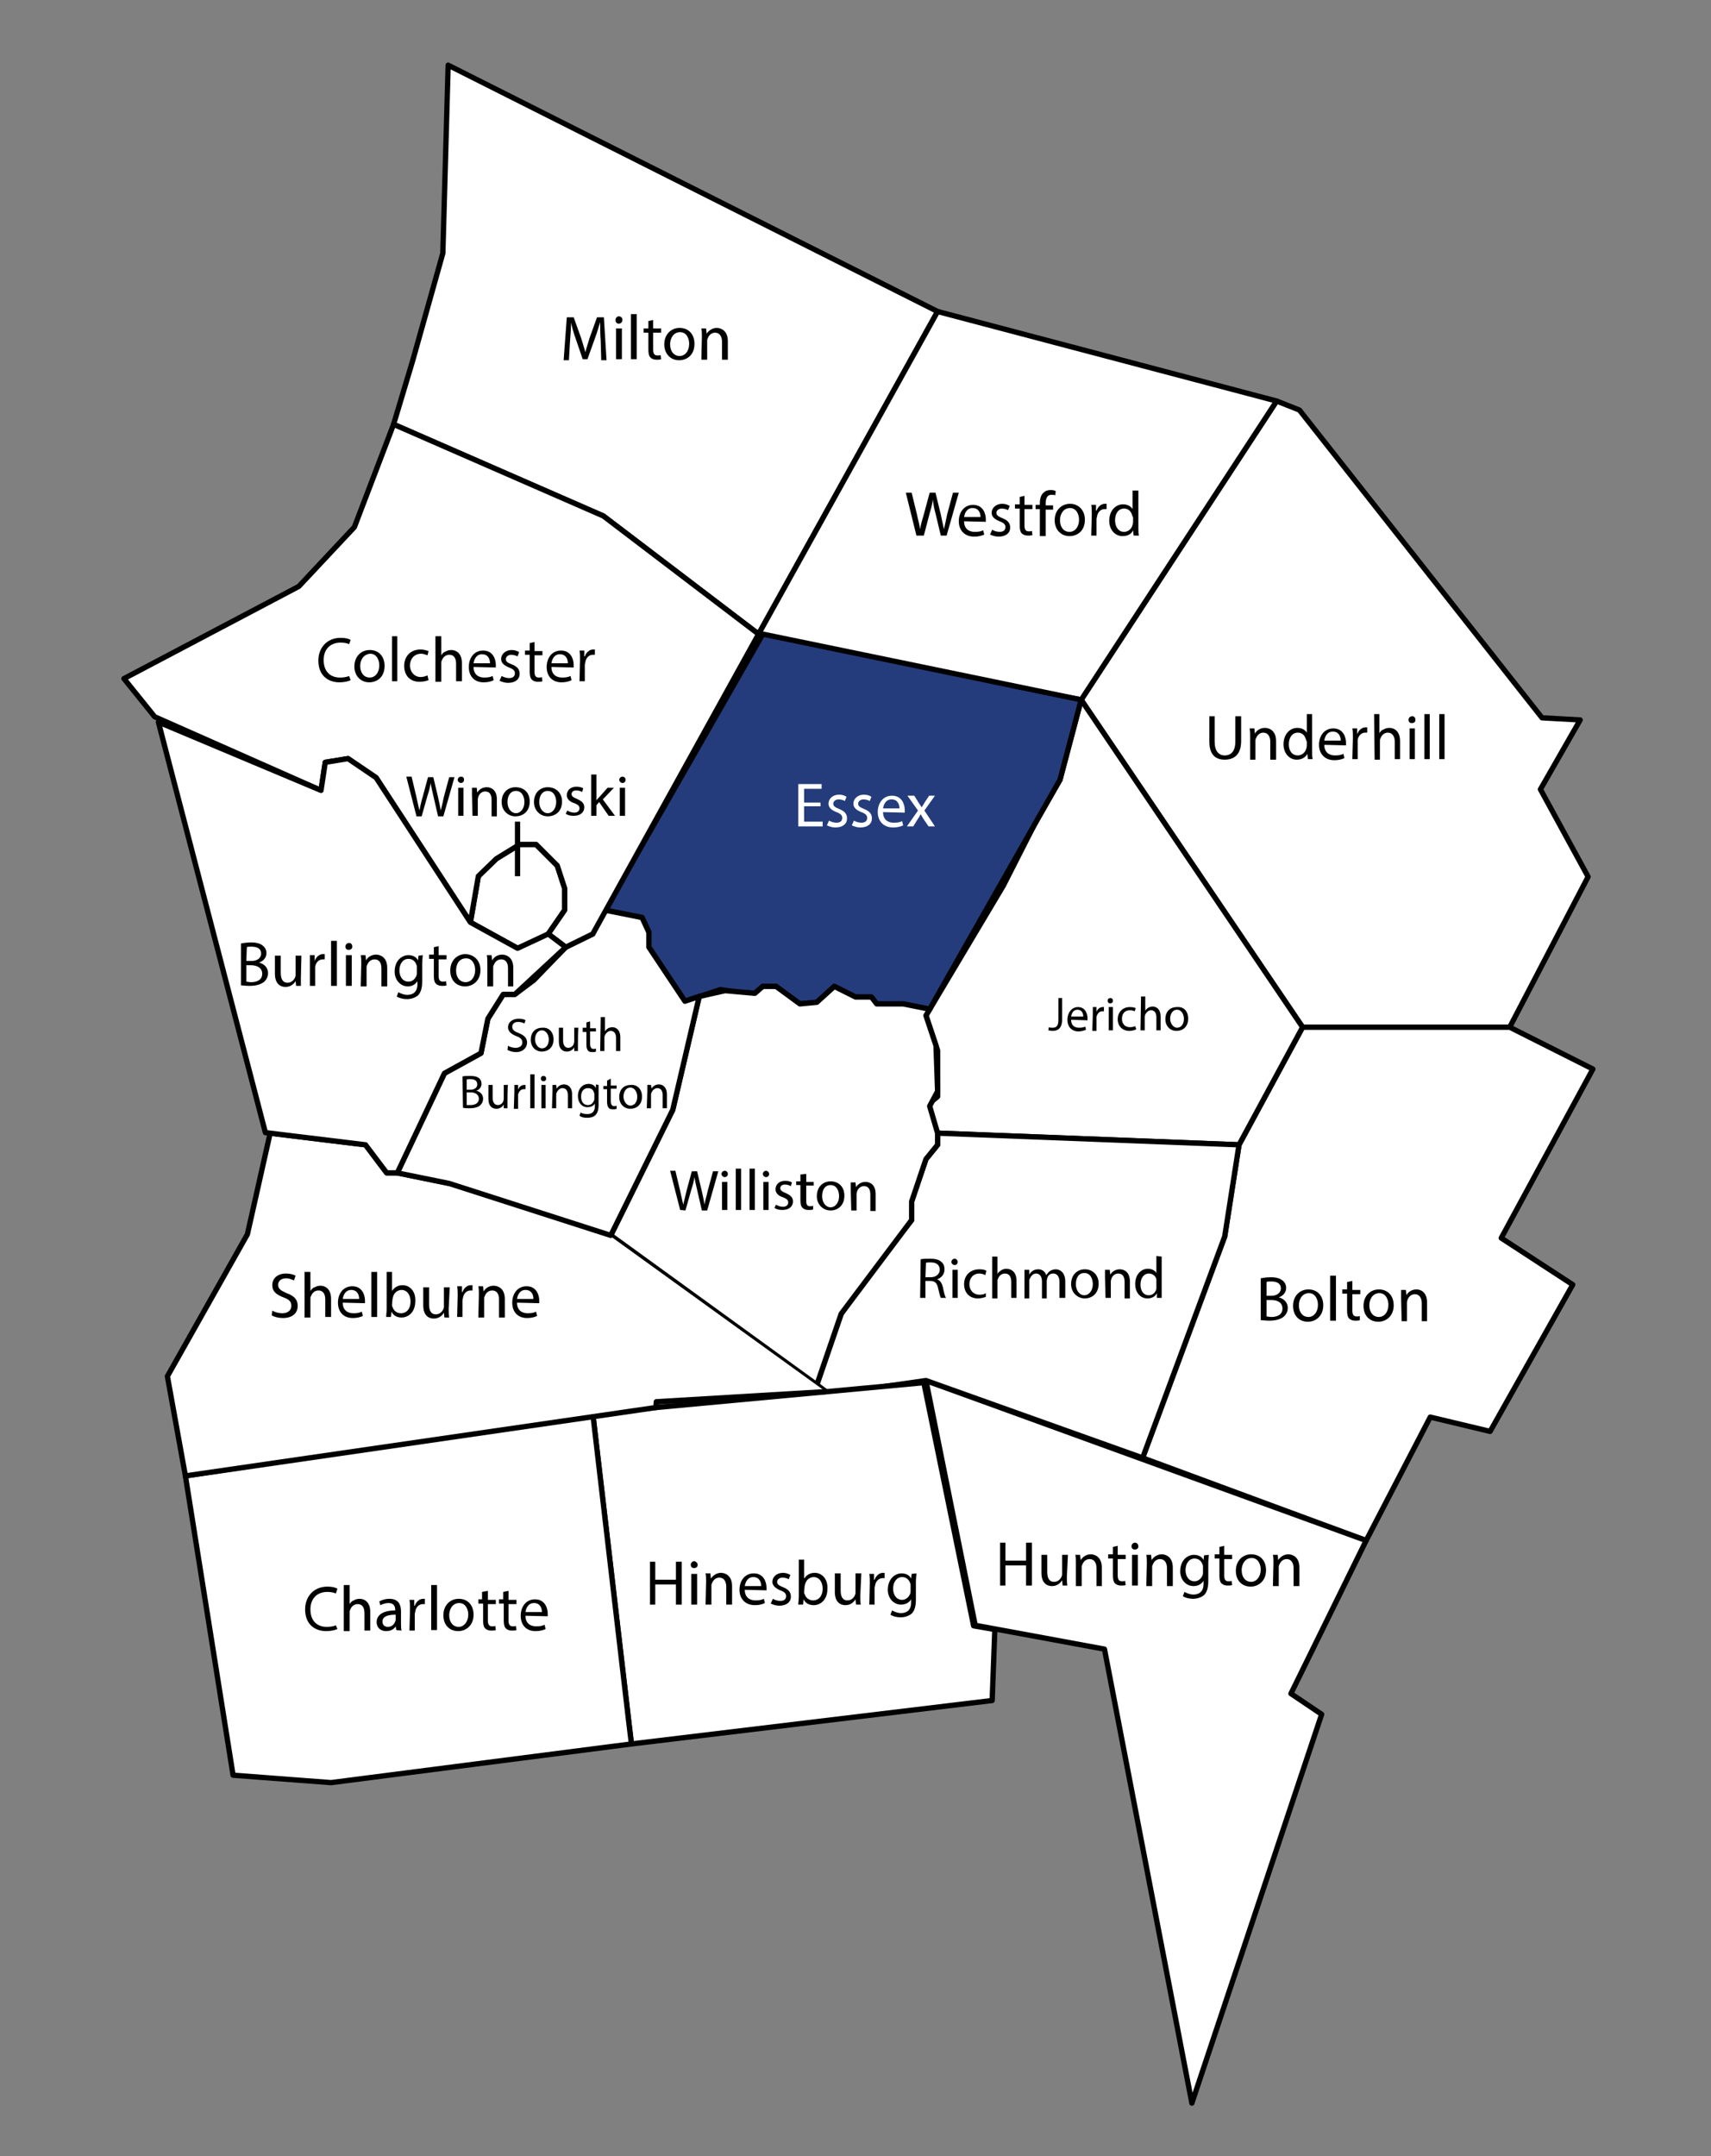
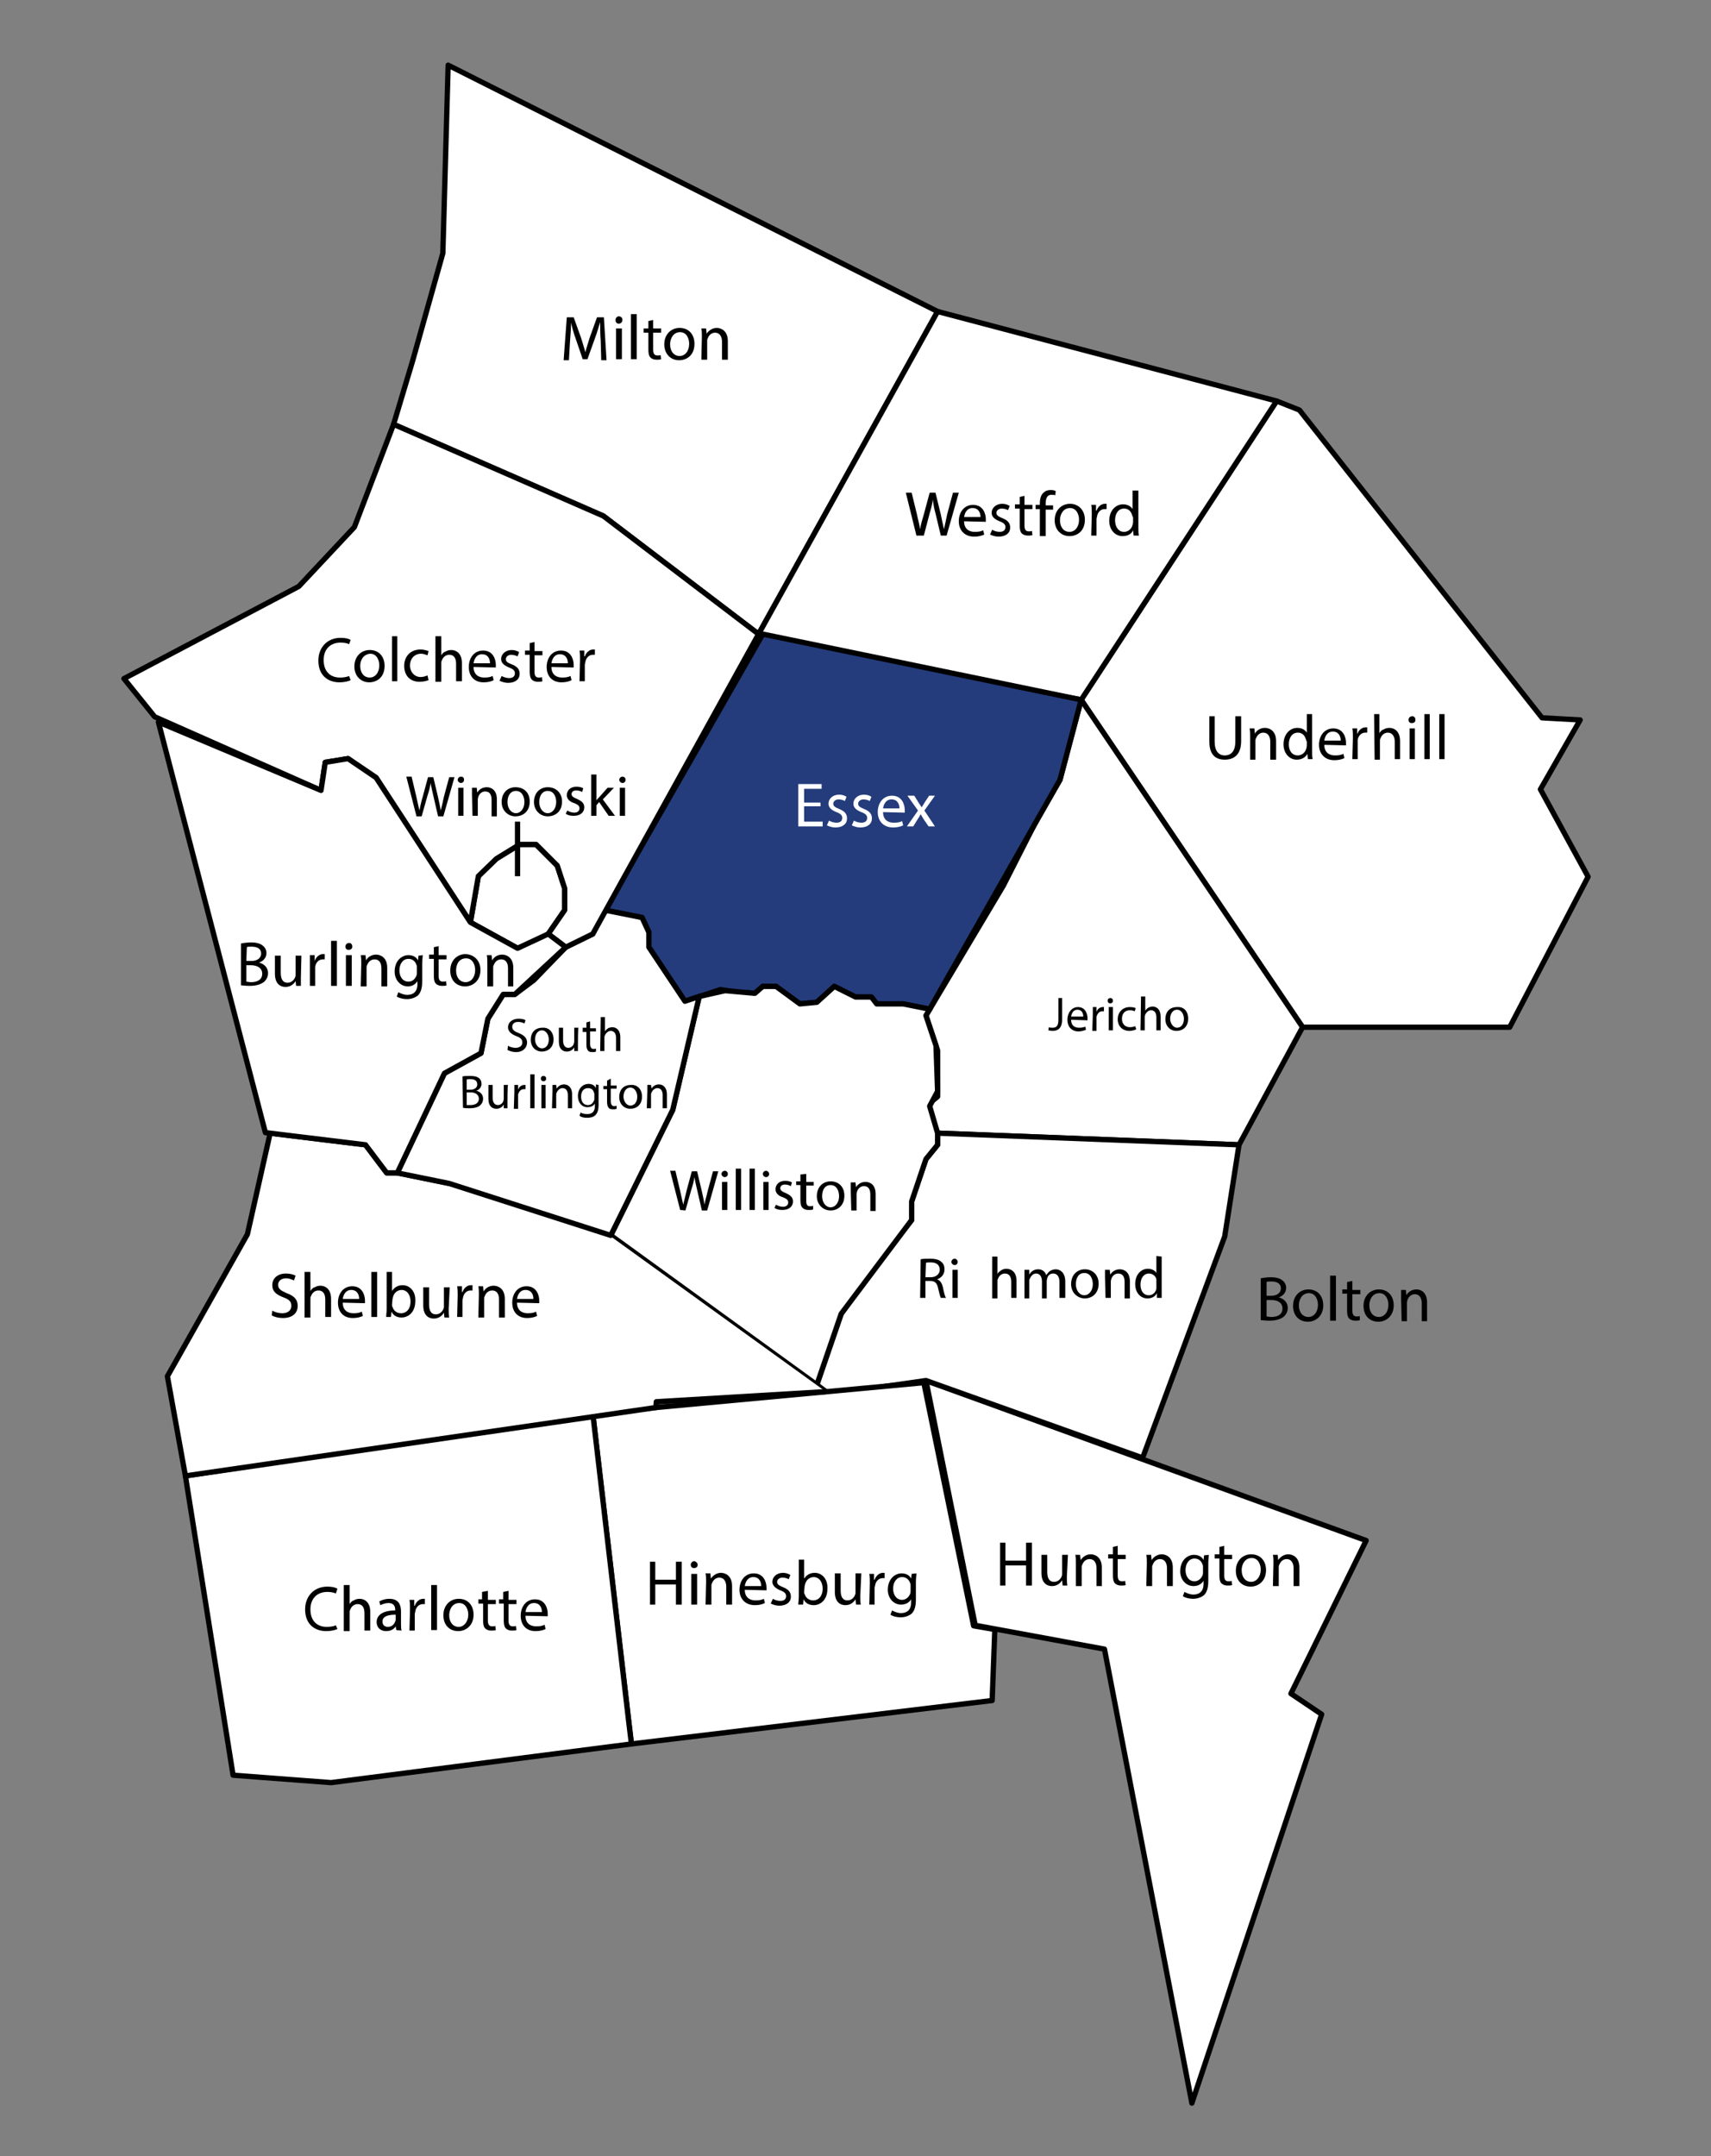
<svg xmlns="http://www.w3.org/2000/svg" version="1.1" id="Layer_1" x="0px" y="0px" viewBox="0 0 323 407" style="enable-background:new 0 0 323 407;" xml:space="preserve">
  <rect x="0" y="0" width="323" height="407" fill="#808080" stroke="none" />
  <style type="text/css">
	
		.st0{display:none;fill-rule:evenodd;clip-rule:evenodd;fill:#5D87A1;stroke:#F8F9FA;stroke-width:0.5;stroke-linecap:round;stroke-linejoin:round;}
	.st1{fill-rule:evenodd;clip-rule:evenodd;fill:#FFFFFF;stroke:#000000;stroke-linecap:round;stroke-linejoin:round;}
	.st2{fill-rule:evenodd;clip-rule:evenodd;fill:#243C7B;stroke:#000000;stroke-linecap:round;stroke-linejoin:round;}
	.st3{fill:none;}
	.st4{fill:#FFFFFF;}
	.st5{fill:none;stroke:#000000;stroke-miterlimit:10;}
</style>
  <polygon id="Chittenden_County" class="st0" points="44,335.1 31.6,259.8 46.7,233 50.1,213.8 29.2,135.3 22.4,128.5 56.4,110.7   66.9,99.5 83.6,47.8 84.6,12.3 185.5,62.9 235.2,74.1 245.3,77.4 291.1,135.5 298.3,135.9 286.6,154.4 299.8,165.5 286.1,195.9   300.7,201.8 283.4,233.7 296.9,242.5 281.3,270.2 270,267.5 243.7,319.7 249.5,323.6 226,401.6 208.5,311.3 187.8,307.6 187.3,321   62.5,336.5 " />
  <g id="Unerhill">
    <polygon class="st1" points="299.8,165.5 285,193.9 245.9,193.9 204.1,132.1 241,75.7 245.3,77.4 291.1,135.5 298.3,135.9    290.8,149  " />
  </g>
  <polygon id="Milton" class="st1" points="84.6,12.3 83.6,47.8 77.9,68.1 74.3,80.1 113.9,97.4 143.2,119.7 177,58.8 " />
  <polygon id="Westford" class="st1" points="241,75.7 204.1,132.1 185.4,128.6 143.2,119.7 177,58.8 " />
-   <polygon id="Bolton" class="st1" points="285,193.9 300.7,201.8 283.4,233.7 296.9,242.5 281.3,270.2 270,267.5 257.9,290.8   215.7,275.2 231.2,233.4 233.9,216.1 245.9,193.9 " />
  <polygon id="Huntington" class="st1" points="174.8,260.6 184.1,306.8 208.5,311.3 225,397 249.5,323.6 243.7,319.7 257.9,290.8 " />
  <polygon id="Jericho" class="st1" points="204.1,132.1 200.1,147.2 195.7,154.8 189.4,167.2 174.8,191.7 177,198.3 177,207   174.8,208.8 177,213.9 233.9,216.1 245.9,193.9 " />
  <polygon id="Richmond" class="st1" points="177,213.9 177,216.1 174.8,218.8 172.1,226.8 172.1,230.3 164.6,239.7 158.8,248   154.2,261.4 156.6,263.2 174.8,260.6 215.7,275.2 231.2,233.4 233.9,216.1 " />
  <polygon id="Hinesburg" class="st1" points="174.4,261 111.9,266.8 119.2,329.2 187.3,321 187.8,307.6 183.8,306.9 " />
  <polygon id="Essex" class="st2" points="175.5,190.5 170.5,189.5 165.5,189.5 164.5,188.2 161.5,188.2 157.5,186.2 154.2,189.2   151,189.5 146.5,186.2 144,186.2 142.5,187.5 139,187.3 136,186.8 129.3,189 122.5,178.8 122.5,176 121.2,173.2 114.2,171.8   144,119.7 204.1,132.1 200.1,147.2 " />
  <polygon id="Williston" class="st1" points="115.3,233.2 154.2,261.4 158.8,248 172.1,230.3 172.1,226.8 174.8,218.8 177,216.1   177,213.9 175.5,208.8 177,206 176.7,197.4 174.8,191.7 175.5,190.5 170.5,189.5 165.5,189.5 164.5,188.2 161.5,188.2 157.5,186.2   154.2,189.2 151,189.5 146.5,186.2 144,186.2 142.5,187.5 136.9,187 132,188.1 127,209.5 " />
  <polygon id="Charlotte" class="st1" points="35,278.6 57.4,275.2 111.9,266.8 118.7,325.1 119.2,329.2 62.5,336.5 44,335.1 " />
  <polyline id="Shelburne" class="st1" points="155.9,262.7 123.9,264.6 123.8,265.7 35,278.6 31.6,259.8 46.7,233 51,213.9 69,216.1   73,221.4 75,221.4 86.8,223.8 114.2,232.6 " />
  <polygon id="South_Burlington" class="st1" points="114.2,171.8 111.9,176.3 106.8,178.8 100.8,185 97.2,187.7 95,187.7 92.1,192.3   90.8,198.8 83.9,202.6 75,221.4 84.8,223.4 115.3,233.2 127,209.5 132,188.1 129.3,189 122.5,178.8 122.5,176 121.2,173.2 " />
  <polygon id="Winnoski" class="st1" points="88.8,174.1 90.3,165.4 93.7,162.1 98.1,159.4 101.2,159.4 105.2,163.4 106.6,167.7   106.6,171.8 103.5,176.3 99.2,179 97.7,179 " />
  <polygon id="Colchester" class="st1" points="74.3,80.1 66.9,99.5 56.4,110.7 23.4,128.1 29.2,135.3 60.6,149.2 61.4,143.9   65.7,143.2 71,146.8 88.8,174.1 90.3,165.4 93.7,162.1 98.1,159.4 101.2,159.4 105.2,163.4 106.6,167.7 106.6,171.8 103.5,176.3   106.8,178.8 111.9,176.3 143.2,119.7 113.9,97.4 " />
  <polygon id="Burlington" class="st1" points="50.1,213.8 69,216.1 73,221.4 75,221.4 83.9,202.6 90.8,198.8 92.1,192.3 95,187.7   97.2,187.7 106.8,178.8 103.5,176.3 97.7,179 88.8,174.1 71,146.8 65.7,143.2 61.4,143.9 60.6,149.2 29.9,136.3 " />
  <g>
    <rect x="105.7" y="59.3" class="st3" width="40" height="13.3" />
    <path d="M113.4,64.3c-0.1-1.1-0.1-2.5-0.1-3.5l0,0c-0.3,1-0.6,2-1,3.1l-1.4,3.9H110l-1.3-3.8c-0.4-1.1-0.7-2.2-0.9-3.1l0,0   c0,1-0.1,2.4-0.2,3.6l-0.2,3.5h-1l0.6-8.1h1.3l1.4,3.9c0.3,1,0.6,1.9,0.8,2.7l0,0c0.2-0.8,0.5-1.7,0.8-2.7l1.4-3.9h1.3l0.5,8.1h-1   L113.4,64.3z" />
    <path d="M117.5,60.4c0,0.4-0.3,0.7-0.7,0.7c-0.4,0-0.6-0.3-0.6-0.7s0.3-0.7,0.7-0.7C117.3,59.8,117.5,60,117.5,60.4z M116.3,67.8   V62h1.1v5.8H116.3z" />
    <path d="M119.1,59.3h1.1v8.5h-1.1V59.3z" />
    <path d="M123.3,60.4V62h1.5v0.8h-1.5V66c0,0.7,0.2,1.1,0.8,1.1c0.3,0,0.5,0,0.6-0.1l0.1,0.8c-0.2,0.1-0.5,0.1-0.9,0.1   c-0.5,0-0.9-0.2-1.1-0.4c-0.3-0.3-0.4-0.8-0.4-1.5v-3.2h-0.9V62h0.9v-1.4L123.3,60.4z" />
    <path d="M131.1,64.9c0,2.2-1.5,3.1-2.9,3.1c-1.6,0-2.8-1.2-2.8-3c0-1.9,1.3-3.1,2.9-3.1C130,61.9,131.1,63.1,131.1,64.9z M126.5,65   c0,1.3,0.7,2.2,1.8,2.2c1,0,1.8-0.9,1.8-2.3c0-1-0.5-2.2-1.7-2.2C127.1,62.7,126.5,63.9,126.5,65z" />
    <path d="M132.5,63.6c0-0.6,0-1.1-0.1-1.6h0.9l0.1,1l0,0c0.3-0.5,1-1.1,1.9-1.1c0.8,0,2.1,0.5,2.1,2.5v3.5h-1.1v-3.4   c0-0.9-0.4-1.7-1.3-1.7c-0.7,0-1.2,0.5-1.4,1.1c-0.1,0.1-0.1,0.3-0.1,0.5v3.5h-1.1L132.5,63.6L132.5,63.6z" />
  </g>
  <g>
    <rect x="59.7" y="120.1" class="st4" width="55.7" height="14.7" />
    <path d="M66.2,128.4c-0.4,0.2-1.2,0.4-2.1,0.4c-2.3,0-4-1.4-4-4.1c0-2.5,1.7-4.3,4.2-4.3c1,0,1.6,0.2,1.9,0.4l-0.3,0.8   c-0.4-0.2-1-0.3-1.6-0.3c-1.9,0-3.2,1.2-3.2,3.3c0,2,1.1,3.3,3.1,3.3c0.6,0,1.3-0.1,1.7-0.3L66.2,128.4z" />
    <path d="M72.6,125.7c0,2.2-1.5,3.1-2.9,3.1c-1.6,0-2.8-1.2-2.8-3c0-1.9,1.3-3.1,2.9-3.1C71.5,122.7,72.6,123.9,72.6,125.7z    M68,125.7c0,1.3,0.7,2.2,1.8,2.2c1,0,1.8-0.9,1.8-2.3c0-1-0.5-2.2-1.7-2.2C68.6,123.5,68,124.6,68,125.7z" />
    <path d="M74,120.1h1v8.5h-1V120.1z" />
    <path d="M80.9,128.4c-0.3,0.1-0.9,0.3-1.7,0.3c-1.8,0-2.9-1.2-2.9-3s1.2-3.1,3.1-3.1c0.6,0,1.2,0.2,1.5,0.3l-0.2,0.8   c-0.3-0.1-0.7-0.3-1.2-0.3c-1.3,0-2.1,1-2.1,2.2c0,1.3,0.9,2.2,2,2.2c0.6,0,1-0.2,1.3-0.3L80.9,128.4z" />
    <path d="M82.2,120.1h1.1v3.6l0,0c0.2-0.3,0.4-0.6,0.8-0.7c0.3-0.2,0.7-0.3,1.1-0.3c0.8,0,2,0.5,2,2.5v3.4h-1.1v-3.3   c0-0.9-0.3-1.7-1.3-1.7c-0.7,0-1.2,0.5-1.4,1.1c-0.1,0.1-0.1,0.3-0.1,0.5v3.5h-1.1C82.2,128.6,82.2,120.1,82.2,120.1z" />
    <path d="M89.4,125.9c0,1.4,0.9,2,2,2c0.8,0,1.2-0.1,1.6-0.3l0.2,0.8c-0.4,0.2-1,0.4-1.9,0.4c-1.8,0-2.8-1.2-2.8-2.9s1-3.1,2.7-3.1   c1.9,0,2.4,1.7,2.4,2.7c0,0.2,0,0.4,0,0.5L89.4,125.9L89.4,125.9z M92.5,125.2c0-0.7-0.3-1.7-1.5-1.7c-1.1,0-1.5,1-1.6,1.7H92.5z" />
    <path d="M94.7,127.6c0.3,0.2,0.9,0.4,1.4,0.4c0.8,0,1.1-0.4,1.1-0.9s-0.3-0.8-1.1-1.1c-1-0.4-1.5-0.9-1.5-1.6c0-0.9,0.8-1.7,2-1.7   c0.6,0,1.1,0.2,1.4,0.4l-0.3,0.8c-0.2-0.1-0.7-0.3-1.2-0.3c-0.6,0-1,0.4-1,0.8c0,0.5,0.3,0.7,1.1,1c1,0.4,1.5,0.9,1.5,1.8   c0,1-0.8,1.7-2.2,1.7c-0.6,0-1.2-0.2-1.6-0.4L94.7,127.6z" />
    <path d="M100.9,121.2v1.7h1.5v0.8h-1.5v3.1c0,0.7,0.2,1.1,0.8,1.1c0.3,0,0.5,0,0.6-0.1l0.1,0.8c-0.2,0.1-0.5,0.1-0.9,0.1   c-0.5,0-0.9-0.2-1.1-0.4c-0.3-0.3-0.4-0.8-0.4-1.5v-3.2h-0.9v-0.8h0.9v-1.4L100.9,121.2z" />
    <path d="M104.1,125.9c0,1.4,0.9,2,2,2c0.8,0,1.2-0.1,1.6-0.3l0.2,0.8c-0.4,0.2-1,0.4-1.9,0.4c-1.8,0-2.8-1.2-2.8-2.9s1-3.1,2.7-3.1   c1.9,0,2.4,1.7,2.4,2.7c0,0.2,0,0.4,0,0.5L104.1,125.9L104.1,125.9z M107.2,125.2c0-0.7-0.3-1.7-1.5-1.7c-1.1,0-1.5,1-1.6,1.7   H107.2z" />
    <path d="M109.5,124.6c0-0.7,0-1.3-0.1-1.8h0.9v1.1h0.1c0.3-0.8,0.9-1.3,1.6-1.3c0.1,0,0.2,0,0.3,0v1c-0.1,0-0.2,0-0.4,0   c-0.7,0-1.3,0.6-1.4,1.4c0,0.1-0.1,0.3-0.1,0.5v3.1h-1L109.5,124.6L109.5,124.6z" />
  </g>
  <g>
    <rect x="44.6" y="177.6" class="st3" width="72.9" height="12.9" />
    <path d="M45.5,178.1c0.5-0.1,1.2-0.2,1.9-0.2c1,0,1.7,0.2,2.2,0.6c0.4,0.3,0.7,0.8,0.7,1.4c0,0.8-0.5,1.5-1.4,1.8l0,0   c0.8,0.2,1.7,0.8,1.7,2c0,0.7-0.3,1.2-0.7,1.6c-0.6,0.5-1.5,0.8-2.8,0.8c-0.7,0-1.3-0.1-1.6-0.1L45.5,178.1L45.5,178.1z    M46.5,181.4h1c1.1,0,1.8-0.6,1.8-1.4c0-0.9-0.7-1.3-1.8-1.3c-0.5,0-0.8,0-0.9,0.1L46.5,181.4L46.5,181.4z M46.5,185.3   c0.2,0,0.5,0.1,0.9,0.1c1.1,0,2.1-0.4,2.1-1.6c0-1.1-1-1.6-2.1-1.6h-0.9V185.3z" />
    <path d="M56.8,184.5c0,0.6,0,1.1,0,1.6h-0.9l-0.1-0.9l0,0c-0.3,0.5-0.9,1.1-1.9,1.1c-0.9,0-2-0.5-2-2.5v-3.4H53v3.2   c0,1.1,0.3,1.9,1.3,1.9c0.7,0,1.2-0.5,1.4-1c0.1-0.2,0.1-0.4,0.1-0.5v-3.6h1.1L56.8,184.5L56.8,184.5z" />
    <path d="M58.5,182.1c0-0.7,0-1.3,0-1.8h0.9v1.1l0,0c0.3-0.8,0.9-1.3,1.6-1.3c0.1,0,0.2,0,0.3,0v1c-0.1,0-0.2,0-0.4,0   c-0.7,0-1.3,0.6-1.4,1.4c0,0.1,0,0.3,0,0.5v3.1h-1C58.5,186.1,58.5,182.1,58.5,182.1z" />
    <path d="M62.5,177.6h1.1v8.5h-1.1V177.6z" />
    <path d="M66.5,178.7c0,0.4-0.3,0.6-0.7,0.6c-0.4,0-0.6-0.3-0.6-0.6c0-0.4,0.3-0.7,0.7-0.7C66.3,178,66.5,178.3,66.5,178.7z    M65.3,186.1v-5.8h1.1v5.8H65.3z" />
    <path d="M68.2,181.9c0-0.6,0-1.1-0.1-1.6H69l0.1,1l0,0c0.3-0.6,1-1.1,1.9-1.1c0.8,0,2.1,0.5,2.1,2.5v3.5H72v-3.4   c0-0.9-0.3-1.7-1.3-1.7c-0.7,0-1.2,0.5-1.4,1.1c-0.1,0.1-0.1,0.3-0.1,0.5v3.5h-1.1L68.2,181.9L68.2,181.9z" />
    <path d="M79.8,180.3c0,0.4-0.1,0.9-0.1,1.6v3.4c0,1.3-0.3,2.1-0.8,2.6c-0.6,0.5-1.4,0.7-2.1,0.7s-1.5-0.2-1.9-0.5l0.3-0.8   c0.4,0.2,1,0.5,1.7,0.5c1.1,0,1.9-0.6,1.9-2v-0.6l0,0c-0.3,0.5-0.9,1-1.8,1c-1.4,0-2.5-1.2-2.5-2.8c0-2,1.3-3.1,2.6-3.1   c1,0,1.6,0.5,1.8,1l0,0l0.1-0.9L79.8,180.3L79.8,180.3z M78.7,182.6c0-0.2,0-0.3-0.1-0.5c-0.2-0.6-0.7-1.1-1.5-1.1   c-1,0-1.7,0.9-1.7,2.2c0,1.1,0.6,2.1,1.7,2.1c0.7,0,1.2-0.4,1.5-1.1c0.1-0.2,0.1-0.4,0.1-0.6V182.6L78.7,182.6z" />
    <path d="M82.8,178.6v1.7h1.5v0.8h-1.5v3.1c0,0.7,0.2,1.1,0.8,1.1c0.3,0,0.5,0,0.6-0.1l0.1,0.8c-0.2,0.1-0.5,0.1-0.9,0.1   c-0.5,0-0.9-0.2-1.1-0.4c-0.3-0.3-0.4-0.8-0.4-1.5V181H81v-0.8h0.9v-1.4L82.8,178.6z" />
    <path d="M90.7,183.1c0,2.1-1.5,3.1-2.9,3.1c-1.6,0-2.8-1.1-2.8-3s1.3-3.1,2.9-3.1C89.6,180.2,90.7,181.4,90.7,183.1z M86.1,183.2   c0,1.3,0.7,2.2,1.8,2.2c1,0,1.8-0.9,1.8-2.3c0-1-0.5-2.2-1.7-2.2C86.6,180.9,86.1,182.1,86.1,183.2z" />
    <path d="M92,181.9c0-0.6,0-1.1-0.1-1.6h0.9l0.1,1l0,0c0.3-0.6,1-1.1,1.9-1.1c0.8,0,2.1,0.5,2.1,2.5v3.5h-1v-3.4   c0-0.9-0.3-1.7-1.3-1.7c-0.7,0-1.2,0.5-1.4,1.1c-0.1,0.1-0.1,0.3-0.1,0.5v3.5H92C92,186.1,92,181.9,92,181.9z" />
  </g>
  <g>
    <rect x="149.8" y="147.5" class="st3" width="34.2" height="15.1" />
    <path class="st4" d="M154.9,152.2h-3.1v2.9h3.5v0.9h-4.6v-8h4.4v0.9h-3.3v2.6h3.1L154.9,152.2L154.9,152.2z" />
    <path class="st4" d="M156.5,154.9c0.3,0.2,0.9,0.4,1.4,0.4c0.8,0,1.1-0.4,1.1-0.9s-0.3-0.8-1.1-1.1c-1-0.4-1.5-0.9-1.5-1.6   c0-0.9,0.8-1.7,2-1.7c0.6,0,1.1,0.2,1.4,0.4l-0.3,0.8c-0.2-0.1-0.6-0.3-1.2-0.3c-0.6,0-1,0.4-1,0.8c0,0.5,0.4,0.7,1.1,1   c1,0.4,1.5,0.9,1.5,1.8c0,1-0.8,1.7-2.2,1.7c-0.6,0-1.2-0.2-1.6-0.4L156.5,154.9z" />
    <path class="st4" d="M161.2,154.9c0.3,0.2,0.9,0.4,1.4,0.4c0.8,0,1.1-0.4,1.1-0.9s-0.3-0.8-1.1-1.1c-1-0.4-1.5-0.9-1.5-1.6   c0-0.9,0.8-1.7,2-1.7c0.6,0,1.1,0.2,1.4,0.4l-0.3,0.8c-0.2-0.1-0.6-0.3-1.2-0.3c-0.6,0-1,0.4-1,0.8c0,0.5,0.4,0.7,1.1,1   c1,0.4,1.5,0.9,1.5,1.8c0,1-0.8,1.7-2.2,1.7c-0.6,0-1.2-0.2-1.6-0.4L161.2,154.9z" />
    <path class="st4" d="M166.7,153.3c0,1.4,0.9,2,2,2c0.8,0,1.2-0.1,1.6-0.3l0.2,0.8c-0.4,0.2-1,0.4-1.9,0.4c-1.8,0-2.9-1.2-2.9-2.9   s1-3.1,2.7-3.1c1.9,0,2.4,1.7,2.4,2.7c0,0.2,0,0.4,0,0.5L166.7,153.3L166.7,153.3z M169.8,152.6c0-0.7-0.3-1.7-1.5-1.7   c-1.1,0-1.5,1-1.6,1.7H169.8z" />
    <path class="st4" d="M172.6,150.2l0.8,1.3c0.2,0.3,0.4,0.6,0.6,0.9l0,0c0.2-0.4,0.4-0.6,0.6-1l0.8-1.2h1.1l-2,2.8l2,3h-1.2   l-0.9-1.3c-0.2-0.3-0.4-0.7-0.6-1l0,0c-0.2,0.4-0.4,0.7-0.6,1l-0.8,1.3h-1.2l2.1-3l-2-2.8H172.6L172.6,150.2z" />
  </g>
  <g>
    <rect x="170.8" y="92.6" class="st3" width="50.4" height="14.7" />
    <path d="M173,101.1l-2-8.1h1.1l1,4.1c0.2,1,0.5,2,0.6,2.8l0,0c0.1-0.8,0.4-1.8,0.7-2.8l1.1-4.1h1.1l1,4.1c0.2,1,0.4,1.9,0.6,2.8   l0,0c0.2-0.9,0.4-1.8,0.6-2.8l1.1-4.1h1.1l-2.3,8.1h-1.1l-1-4.2c-0.3-1-0.4-1.8-0.5-2.6l0,0c-0.1,0.8-0.3,1.6-0.6,2.6l-1.1,4.2H173   L173,101.1z" />
    <path d="M182,98.4c0,1.4,0.9,2,2,2c0.8,0,1.2-0.1,1.6-0.3l0.2,0.8c-0.4,0.2-1,0.4-1.9,0.4c-1.8,0-2.9-1.2-2.9-2.9s1-3.1,2.7-3.1   c1.9,0,2.4,1.7,2.4,2.7c0,0.2,0,0.4,0,0.5L182,98.4L182,98.4z M185.1,97.6c0-0.7-0.3-1.7-1.5-1.7c-1.1,0-1.5,1-1.6,1.7H185.1z" />
    <path d="M187.3,100c0.3,0.2,0.9,0.4,1.4,0.4c0.8,0,1.1-0.4,1.1-0.9s-0.3-0.8-1.1-1.1c-1-0.4-1.5-0.9-1.5-1.6c0-0.9,0.8-1.7,2-1.7   c0.6,0,1.1,0.2,1.4,0.4l-0.3,0.8c-0.2-0.1-0.6-0.3-1.2-0.3c-0.6,0-1,0.4-1,0.8c0,0.5,0.4,0.7,1.1,1c1,0.4,1.5,0.9,1.5,1.8   c0,1-0.8,1.7-2.2,1.7c-0.6,0-1.2-0.2-1.6-0.4L187.3,100z" />
    <path d="M193.4,93.6v1.7h1.5v0.8h-1.5v3.1c0,0.7,0.2,1.1,0.8,1.1c0.3,0,0.5,0,0.6-0.1l0.1,0.8c-0.2,0.1-0.5,0.1-0.9,0.1   c-0.5,0-0.9-0.2-1.1-0.4c-0.3-0.3-0.4-0.8-0.4-1.5V96h-0.9v-0.8h0.9v-1.4L193.4,93.6z" />
    <path d="M196.3,101.1v-5h-0.8v-0.8h0.8V95c0-0.8,0.2-1.6,0.7-2c0.4-0.4,0.9-0.5,1.4-0.5c0.4,0,0.7,0.1,0.9,0.2l-0.1,0.8   c-0.2-0.1-0.4-0.1-0.7-0.1c-0.9,0-1.1,0.8-1.1,1.7v0.3h1.4v0.8h-1.4v5h-1.1V101.1z" />
    <path d="M204.8,98.1c0,2.2-1.5,3.1-2.9,3.1c-1.6,0-2.8-1.2-2.8-3c0-1.9,1.3-3.1,2.9-3.1C203.6,95.1,204.8,96.3,204.8,98.1z    M200.1,98.2c0,1.3,0.7,2.2,1.8,2.2c1,0,1.8-0.9,1.8-2.3c0-1-0.5-2.2-1.7-2.2C200.7,95.9,200.1,97.1,200.1,98.2z" />
    <path d="M206.1,97.1c0-0.7,0-1.3-0.1-1.8h0.9v1.1h0.1c0.3-0.8,0.9-1.3,1.6-1.3c0.1,0,0.2,0,0.3,0v1c-0.1,0-0.2,0-0.4,0   c-0.7,0-1.3,0.6-1.4,1.4c0,0.1-0.1,0.3-0.1,0.5v3.1h-1L206.1,97.1L206.1,97.1z" />
    <path d="M214.9,92.6v7c0,0.5,0,1.1,0.1,1.5h-1l-0.1-1l0,0c-0.3,0.7-1,1.1-2,1.1c-1.4,0-2.5-1.2-2.5-2.9c0-1.9,1.2-3.1,2.6-3.1   c0.9,0,1.5,0.4,1.8,0.9l0,0v-3.5H214.9z M213.8,97.6c0-0.1,0-0.3-0.1-0.4c-0.2-0.7-0.7-1.2-1.5-1.2c-1.1,0-1.7,1-1.7,2.2   s0.6,2.2,1.7,2.2c0.7,0,1.4-0.5,1.6-1.3c0-0.1,0.1-0.3,0.1-0.5v-1H213.8z" />
  </g>
  <g>
    <rect x="227.4" y="134.8" class="st3" width="55.1" height="15.1" />
    <path d="M229.3,135.2v4.8c0,1.8,0.8,2.6,1.9,2.6c1.2,0,2-0.8,2-2.6v-4.8h1.1v4.7c0,2.5-1.3,3.5-3.1,3.5c-1.7,0-2.9-0.9-2.9-3.4   v-4.8H229.3L229.3,135.2z" />
    <path d="M236,139.1c0-0.6,0-1.1-0.1-1.6h0.9l0.1,1l0,0c0.3-0.6,1-1.1,1.9-1.1c0.8,0,2.1,0.5,2.1,2.5v3.5h-1.1V140   c0-0.9-0.4-1.7-1.3-1.7c-0.7,0-1.2,0.5-1.4,1.1c-0.1,0.1-0.1,0.3-0.1,0.5v3.5h-1V139.1z" />
    <path d="M247.7,134.8v7c0,0.5,0,1.1,0.1,1.5h-0.9l-0.1-1l0,0c-0.3,0.6-1,1.1-2,1.1c-1.4,0-2.5-1.2-2.5-2.9c0-1.9,1.2-3.1,2.6-3.1   c0.9,0,1.5,0.4,1.8,0.9l0,0v-3.5H247.7L247.7,134.8z M246.6,139.9c0-0.1,0-0.3-0.1-0.4c-0.2-0.7-0.7-1.2-1.5-1.2   c-1.1,0-1.7,1-1.7,2.2s0.6,2.1,1.7,2.1c0.7,0,1.4-0.5,1.6-1.3c0-0.1,0.1-0.3,0.1-0.5v-0.9H246.6z" />
    <path d="M250,140.6c0,1.4,0.9,2,2,2c0.8,0,1.2-0.1,1.6-0.3l0.2,0.8c-0.4,0.2-1,0.4-1.9,0.4c-1.8,0-2.9-1.2-2.9-2.9s1-3.1,2.7-3.1   c1.9,0,2.4,1.7,2.4,2.7c0,0.2,0,0.4,0,0.5L250,140.6L250,140.6z M253.1,139.8c0-0.7-0.3-1.7-1.5-1.7c-1.1,0-1.5,1-1.6,1.7H253.1z" />
    <path d="M255.4,139.3c0-0.7,0-1.3-0.1-1.8h0.9v1.1l0,0c0.3-0.8,0.9-1.3,1.6-1.3c0.1,0,0.2,0,0.3,0v1c-0.1,0-0.2,0-0.4,0   c-0.7,0-1.3,0.6-1.4,1.4c0,0.1,0,0.3,0,0.5v3.1h-1L255.4,139.3L255.4,139.3z" />
    <path d="M259.4,134.8h1v3.6l0,0c0.2-0.3,0.4-0.6,0.8-0.7c0.3-0.2,0.7-0.3,1.1-0.3c0.8,0,2,0.5,2,2.5v3.4h-1V140   c0-0.9-0.4-1.7-1.3-1.7c-0.7,0-1.2,0.5-1.4,1.1c-0.1,0.1-0.1,0.3-0.1,0.5v3.5h-1L259.4,134.8L259.4,134.8z" />
    <path d="M267.2,135.9c0,0.4-0.3,0.6-0.7,0.6c-0.4,0-0.6-0.3-0.6-0.6c0-0.4,0.3-0.7,0.7-0.7C267,135.2,267.2,135.5,267.2,135.9z    M266.1,143.3v-5.8h1v5.8H266.1z" />
    <path d="M268.9,134.8h1v8.5h-1V134.8z" />
    <path d="M271.7,134.8h1v8.5h-1V134.8z" />
  </g>
  <g>
    <rect x="237.1" y="240.8" class="st3" width="35.6" height="18.2" />
    <path d="M238,241.3c0.5-0.1,1.2-0.2,1.9-0.2c1,0,1.7,0.2,2.2,0.6c0.4,0.3,0.7,0.8,0.7,1.4c0,0.8-0.5,1.5-1.4,1.8l0,0   c0.8,0.2,1.7,0.8,1.7,2c0,0.7-0.3,1.2-0.7,1.6c-0.6,0.5-1.5,0.8-2.8,0.8c-0.7,0-1.3-0.1-1.6-0.1L238,241.3L238,241.3z M239.1,244.6   h0.9c1.1,0,1.8-0.6,1.8-1.4c0-0.9-0.7-1.3-1.8-1.3c-0.5,0-0.8,0-0.9,0.1V244.6z M239.1,248.5c0.2,0,0.5,0.1,0.9,0.1   c1.1,0,2.1-0.4,2.1-1.6c0-1.1-0.9-1.6-2.1-1.6h-0.9V248.5L239.1,248.5z" />
    <path d="M249.8,246.4c0,2.1-1.5,3.1-2.9,3.1c-1.6,0-2.8-1.1-2.8-3s1.3-3.1,2.9-3.1C248.7,243.4,249.8,244.6,249.8,246.4z    M245.2,246.4c0,1.3,0.7,2.2,1.8,2.2c1,0,1.8-0.9,1.8-2.3c0-1-0.5-2.2-1.7-2.2C245.8,244.1,245.2,245.3,245.2,246.4z" />
    <path d="M251.1,240.8h1.1v8.5h-1.1V240.8z" />
    <path d="M255.3,241.8v1.7h1.5v0.8h-1.5v3.1c0,0.7,0.2,1.1,0.8,1.1c0.3,0,0.5,0,0.6-0.1v0.8c-0.2,0.1-0.5,0.1-0.9,0.1   c-0.5,0-0.9-0.2-1.1-0.4c-0.3-0.3-0.4-0.8-0.4-1.5v-3.2h-0.9v-0.8h0.9V242L255.3,241.8z" />
    <path d="M263.1,246.4c0,2.1-1.5,3.1-2.9,3.1c-1.6,0-2.8-1.1-2.8-3s1.3-3.1,2.9-3.1C262,243.4,263.1,244.6,263.1,246.4z    M258.5,246.4c0,1.3,0.7,2.2,1.8,2.2c1,0,1.8-0.9,1.8-2.3c0-1-0.5-2.2-1.7-2.2C259.1,244.1,258.5,245.3,258.5,246.4z" />
    <path d="M264.5,245.1c0-0.6,0-1.1,0-1.6h0.9l0.1,1l0,0c0.3-0.6,1-1.1,1.9-1.1c0.8,0,2,0.5,2,2.5v3.5h-1V246c0-0.9-0.4-1.7-1.3-1.7   c-0.7,0-1.2,0.5-1.4,1.1c0,0.1-0.1,0.3-0.1,0.5v3.5h-1L264.5,245.1L264.5,245.1z" />
  </g>
  <g>
    <rect x="187.8" y="290.8" class="st3" width="63.1" height="15.1" />
    <path d="M189.8,291.2v3.4h3.9v-3.4h1.1v8.1h-1.1v-3.8h-3.9v3.8h-1v-8.1H189.8z" />
    <path d="M201.4,297.7c0,0.6,0,1.1,0.1,1.6h-0.9l-0.1-1l0,0c-0.3,0.5-0.9,1.1-1.9,1.1c-0.9,0-2-0.5-2-2.5v-3.4h1.1v3.2   c0,1.1,0.3,1.9,1.3,1.9c0.7,0,1.2-0.5,1.4-1c0.1-0.2,0.1-0.4,0.1-0.5v-3.6h1.1L201.4,297.7L201.4,297.7z" />
    <path d="M203.1,295.1c0-0.6,0-1.1-0.1-1.6h0.9l0.1,1l0,0c0.3-0.5,1-1.1,1.9-1.1c0.8,0,2.1,0.5,2.1,2.5v3.5h-1V296   c0-0.9-0.4-1.7-1.3-1.7c-0.7,0-1.2,0.5-1.4,1.1c-0.1,0.1-0.1,0.3-0.1,0.5v3.5h-1.1L203.1,295.1L203.1,295.1z" />
    <path d="M211,291.8v1.7h1.5v0.8H211v3.1c0,0.7,0.2,1.1,0.8,1.1c0.3,0,0.5,0,0.6-0.1l0.1,0.8c-0.2,0.1-0.5,0.1-0.9,0.1   c-0.5,0-0.9-0.2-1.1-0.4c-0.3-0.3-0.4-0.8-0.4-1.5v-3.2h-0.9v-0.8h0.9V292L211,291.8z" />
-     <path d="M214.9,291.9c0,0.4-0.3,0.6-0.7,0.6s-0.6-0.3-0.6-0.6c0-0.4,0.3-0.7,0.7-0.7C214.6,291.2,214.9,291.5,214.9,291.9z    M213.7,299.3v-5.8h1.1v5.8H213.7z" />
    <path d="M216.5,295.1c0-0.6,0-1.1-0.1-1.6h0.9l0.1,1l0,0c0.3-0.5,1-1.1,1.9-1.1c0.8,0,2.1,0.5,2.1,2.5v3.5h-1.1V296   c0-0.9-0.4-1.7-1.3-1.7c-0.7,0-1.2,0.5-1.4,1.1c-0.1,0.1-0.1,0.3-0.1,0.5v3.5h-1.1L216.5,295.1L216.5,295.1z" />
    <path d="M228.2,293.5c0,0.4-0.1,0.9-0.1,1.6v3.4c0,1.3-0.3,2.1-0.8,2.6c-0.6,0.5-1.4,0.7-2.1,0.7c-0.7,0-1.5-0.2-1.9-0.5l0.3-0.8   c0.4,0.2,1,0.5,1.7,0.5c1.1,0,1.9-0.6,1.9-2v-0.6l0,0c-0.3,0.5-0.9,1-1.9,1c-1.4,0-2.5-1.2-2.5-2.8c0-2,1.3-3.1,2.6-3.1   c1,0,1.6,0.5,1.8,1l0,0l0.1-0.9L228.2,293.5L228.2,293.5z M227.1,295.8c0-0.2,0-0.3-0.1-0.5c-0.2-0.6-0.7-1.1-1.5-1.1   c-1,0-1.7,0.9-1.7,2.2c0,1.1,0.6,2.1,1.7,2.1c0.6,0,1.2-0.4,1.5-1.1c0.1-0.2,0.1-0.4,0.1-0.6V295.8L227.1,295.8z" />
    <path d="M231.1,291.8v1.7h1.5v0.8h-1.5v3.1c0,0.7,0.2,1.1,0.8,1.1c0.3,0,0.5,0,0.6-0.1l0.1,0.8c-0.2,0.1-0.5,0.1-0.9,0.1   c-0.5,0-0.9-0.2-1.1-0.4c-0.3-0.3-0.4-0.8-0.4-1.5v-3.2h-0.9v-0.8h0.9V292L231.1,291.8z" />
    <path d="M239,296.4c0,2.1-1.5,3.1-2.9,3.1c-1.6,0-2.8-1.1-2.8-3s1.3-3.1,2.9-3.1C237.9,293.4,239,294.6,239,296.4z M234.4,296.4   c0,1.3,0.7,2.2,1.8,2.2c1,0,1.8-1,1.8-2.3c0-1-0.5-2.2-1.7-2.2C235,294.1,234.4,295.3,234.4,296.4z" />
    <path d="M240.4,295.1c0-0.6,0-1.1-0.1-1.6h0.9l0.1,1l0,0c0.3-0.5,1-1.1,1.9-1.1c0.8,0,2.1,0.5,2.1,2.5v3.5h-1.1V296   c0-0.9-0.4-1.7-1.3-1.7c-0.7,0-1.2,0.5-1.4,1.1c-0.1,0.1-0.1,0.3-0.1,0.5v3.5h-1.1L240.4,295.1L240.4,295.1z" />
  </g>
  <g>
    <rect x="121.7" y="294.3" class="st3" width="57.9" height="14.2" />
    <path d="M123.7,294.8v3.4h3.9v-3.4h1.1v8.1h-1.1v-3.8h-3.9v3.8h-1v-8.1H123.7z" />
    <path d="M131.7,295.4c0,0.4-0.3,0.6-0.7,0.6s-0.6-0.3-0.6-0.6c0-0.4,0.3-0.7,0.7-0.7C131.4,294.8,131.7,295,131.7,295.4z    M130.5,302.9v-5.8h1.1v5.8H130.5z" />
    <path d="M133.3,298.6c0-0.6,0-1.1-0.1-1.6h0.9l0.1,1l0,0c0.3-0.5,1-1.1,1.9-1.1c0.8,0,2.1,0.5,2.1,2.5v3.5h-1.1v-3.4   c0-0.9-0.4-1.7-1.3-1.7c-0.7,0-1.2,0.5-1.4,1.1c-0.1,0.1-0.1,0.3-0.1,0.5v3.5h-1.1L133.3,298.6L133.3,298.6z" />
    <path d="M140.6,300.1c0,1.4,0.9,2,2,2c0.8,0,1.2-0.1,1.6-0.3l0.2,0.8c-0.4,0.2-1,0.4-1.9,0.4c-1.8,0-2.9-1.2-2.9-2.9s1-3.1,2.7-3.1   c1.9,0,2.4,1.7,2.4,2.7c0,0.2,0,0.4,0,0.5L140.6,300.1L140.6,300.1z M143.7,299.4c0-0.7-0.3-1.7-1.5-1.7c-1.1,0-1.5,1-1.6,1.7   H143.7z" />
    <path d="M145.9,301.8c0.3,0.2,0.9,0.4,1.4,0.4c0.8,0,1.1-0.4,1.1-0.9s-0.3-0.8-1.1-1.1c-1-0.4-1.5-1-1.5-1.6c0-0.9,0.8-1.7,2-1.7   c0.6,0,1.1,0.2,1.4,0.4l-0.3,0.8c-0.2-0.1-0.6-0.3-1.2-0.3c-0.6,0-1,0.4-1,0.8c0,0.5,0.4,0.7,1.1,1c1,0.4,1.5,0.9,1.5,1.8   c0,1-0.8,1.7-2.2,1.7c-0.6,0-1.2-0.2-1.6-0.4L145.9,301.8z" />
    <path d="M150.7,302.9c0-0.4,0.1-1,0.1-1.5v-7h1v3.6l0,0c0.4-0.6,1-1.1,2-1.1c1.4,0,2.5,1.2,2.4,3c0,2.1-1.3,3.1-2.6,3.1   c-0.8,0-1.5-0.3-1.9-1.1l0,0l-0.1,1H150.7L150.7,302.9z M151.8,300.5c0,0.1,0,0.3,0.1,0.4c0.2,0.7,0.8,1.2,1.6,1.2   c1.1,0,1.8-0.9,1.8-2.2c0-1.2-0.6-2.2-1.7-2.2c-0.7,0-1.4,0.5-1.6,1.3c0,0.1-0.1,0.3-0.1,0.4L151.8,300.5L151.8,300.5z" />
    <path d="M162.4,301.3c0,0.6,0,1.1,0.1,1.6h-0.9l-0.1-1l0,0c-0.3,0.5-0.9,1.1-1.9,1.1c-0.9,0-2-0.5-2-2.5V297h1.1v3.2   c0,1.1,0.3,1.9,1.3,1.9c0.7,0,1.2-0.5,1.4-1c0.1-0.2,0.1-0.4,0.1-0.5V297h1.1L162.4,301.3L162.4,301.3z" />
    <path d="M164.2,298.9c0-0.7,0-1.3-0.1-1.8h0.9v1.1h0.1c0.3-0.8,0.9-1.3,1.6-1.3c0.1,0,0.2,0,0.3,0v1c-0.1,0-0.2,0-0.4,0   c-0.7,0-1.3,0.6-1.4,1.4c0,0.1-0.1,0.3-0.1,0.5v3.1h-1L164.2,298.9L164.2,298.9z" />
    <path d="M173,297c0,0.4-0.1,0.9-0.1,1.6v3.4c0,1.3-0.3,2.1-0.8,2.6c-0.6,0.5-1.4,0.7-2.1,0.7c-0.7,0-1.5-0.2-1.9-0.5l0.3-0.8   c0.4,0.2,1,0.5,1.7,0.5c1.1,0,1.9-0.6,1.9-2v-0.6l0,0c-0.3,0.5-0.9,1-1.9,1c-1.4,0-2.5-1.2-2.5-2.8c0-2,1.3-3.1,2.6-3.1   c1,0,1.6,0.5,1.8,1l0,0l0.1-0.9L173,297L173,297z M171.9,299.3c0-0.2,0-0.3-0.1-0.5c-0.2-0.6-0.7-1.1-1.5-1.1c-1,0-1.7,0.9-1.7,2.2   c0,1.1,0.6,2.1,1.7,2.1c0.6,0,1.2-0.4,1.5-1.1c0.1-0.2,0.1-0.4,0.1-0.6V299.3L171.9,299.3z" />
  </g>
  <g>
    <rect x="57.1" y="299.2" class="st3" width="52.4" height="13.3" />
    <path d="M63.7,307.5c-0.4,0.2-1.2,0.4-2.1,0.4c-2.3,0-4-1.4-4-4.1c0-2.5,1.7-4.3,4.2-4.3c1,0,1.6,0.2,1.9,0.4l-0.3,0.9   c-0.4-0.2-1-0.3-1.6-0.3c-1.9,0-3.2,1.2-3.2,3.3c0,2,1.1,3.3,3.1,3.3c0.6,0,1.3-0.1,1.7-0.3L63.7,307.5z" />
    <path d="M64.9,299.2H66v3.6l0,0c0.2-0.3,0.4-0.6,0.8-0.7c0.3-0.2,0.7-0.3,1.1-0.3c0.8,0,2,0.5,2,2.5v3.5h-1.1v-3.3   c0-0.9-0.3-1.7-1.3-1.7c-0.7,0-1.2,0.5-1.4,1.1c-0.1,0.1-0.1,0.3-0.1,0.5v3.5h-1.1V299.2L64.9,299.2z" />
    <path d="M74.8,307.7l-0.1-0.7l0,0c-0.3,0.5-0.9,0.9-1.8,0.9c-1.2,0-1.8-0.8-1.8-1.7c0-1.4,1.3-2.2,3.5-2.2v-0.1   c0-0.5-0.1-1.3-1.3-1.3c-0.5,0-1.1,0.2-1.5,0.4l-0.2-0.7c0.5-0.3,1.2-0.5,1.9-0.5c1.8,0,2.2,1.2,2.2,2.4v2.2c0,0.5,0,1,0.1,1.4   L74.8,307.7L74.8,307.7z M74.7,304.8c-1.2,0-2.5,0.2-2.5,1.3c0,0.7,0.5,1,1,1c0.8,0,1.2-0.5,1.4-1c0-0.1,0.1-0.2,0.1-0.3V304.8z" />
    <path d="M77.4,303.8c0-0.7,0-1.3-0.1-1.8h0.9v1.1h0.1c0.3-0.8,0.9-1.3,1.6-1.3c0.1,0,0.2,0,0.3,0v1c-0.1,0-0.2,0-0.4,0   c-0.7,0-1.3,0.6-1.4,1.4c0,0.1-0.1,0.3-0.1,0.5v3.1h-1L77.4,303.8L77.4,303.8z" />
    <path d="M81.4,299.2h1.1v8.5h-1.1V299.2z" />
    <path d="M89.4,304.8c0,2.1-1.5,3.1-2.9,3.1c-1.6,0-2.8-1.1-2.8-3s1.3-3.1,2.9-3.1C88.3,301.8,89.4,303,89.4,304.8z M84.8,304.9   c0,1.3,0.7,2.2,1.8,2.2c1,0,1.8-1,1.8-2.3c0-1-0.5-2.2-1.7-2.2C85.4,302.6,84.8,303.8,84.8,304.9z" />
    <path d="M92.1,300.3v1.7h1.5v0.8h-1.5v3.1c0,0.7,0.2,1.1,0.8,1.1c0.3,0,0.5,0,0.6-0.1l0.1,0.8c-0.2,0.1-0.5,0.1-0.9,0.1   c-0.5,0-0.9-0.2-1.1-0.4c-0.3-0.3-0.4-0.8-0.4-1.5v-3.2h-0.9v-0.8H91v-1.4L92.1,300.3z" />
    <path d="M96,300.3v1.7h1.5v0.8H96v3.1c0,0.7,0.2,1.1,0.8,1.1c0.3,0,0.5,0,0.6-0.1l0.1,0.8c-0.2,0.1-0.5,0.1-0.9,0.1   c-0.5,0-0.9-0.2-1.1-0.4c-0.3-0.3-0.4-0.8-0.4-1.5v-3.2h-0.9v-0.8H95v-1.4L96,300.3z" />
    <path d="M99.2,305c0,1.4,0.9,2,2,2c0.8,0,1.2-0.1,1.6-0.3l0.2,0.8c-0.4,0.2-1,0.4-1.9,0.4c-1.8,0-2.8-1.2-2.8-2.9s1-3.1,2.7-3.1   c1.9,0,2.4,1.7,2.4,2.7c0,0.2,0,0.4,0,0.5L99.2,305L99.2,305z M102.3,304.3c0-0.7-0.3-1.7-1.5-1.7c-1.1,0-1.5,1-1.6,1.7H102.3z" />
  </g>
  <g>
    <rect x="50.7" y="240.1" class="st3" width="60.7" height="12.2" />
    <path d="M51.4,247.4c0.5,0.3,1.2,0.5,1.9,0.5c1.1,0,1.7-0.6,1.7-1.4c0-0.8-0.4-1.2-1.5-1.6c-1.3-0.5-2.1-1.1-2.1-2.3   c0-1.3,1-2.2,2.6-2.2c0.8,0,1.4,0.2,1.8,0.4l-0.3,0.9c-0.3-0.1-0.8-0.4-1.5-0.4c-1.1,0-1.5,0.7-1.5,1.2c0,0.8,0.5,1.1,1.6,1.6   c1.4,0.5,2.1,1.2,2.1,2.4c0,1.3-0.9,2.3-2.8,2.3c-0.8,0-1.6-0.2-2.1-0.5L51.4,247.4z" />
    <path d="M57.5,240.1h1.1v3.6l0,0c0.2-0.3,0.4-0.6,0.8-0.7c0.3-0.2,0.7-0.3,1.1-0.3c0.8,0,2,0.5,2,2.5v3.4h-1.1v-3.3   c0-0.9-0.3-1.7-1.3-1.7c-0.7,0-1.2,0.5-1.4,1.1c-0.1,0.1-0.1,0.3-0.1,0.5v3.5h-1.1V240.1z" />
    <path d="M64.7,245.9c0,1.4,0.9,2,2,2c0.8,0,1.2-0.1,1.6-0.3l0.2,0.8c-0.4,0.2-1,0.4-1.9,0.4c-1.8,0-2.8-1.2-2.8-2.9s1-3.1,2.7-3.1   c1.9,0,2.4,1.7,2.4,2.7c0,0.2,0,0.4,0,0.5L64.7,245.9L64.7,245.9z M67.8,245.2c0-0.7-0.3-1.7-1.5-1.7c-1.1,0-1.5,1-1.6,1.7H67.8z" />
    <path d="M70.1,240.1h1.1v8.5h-1.1V240.1z" />
    <path d="M72.9,248.6c0-0.4,0.1-1,0.1-1.5v-7h1v3.6l0,0c0.4-0.6,1-1.1,2-1.1c1.4,0,2.5,1.2,2.4,3c0,2.1-1.3,3.1-2.6,3.1   c-0.8,0-1.5-0.3-1.9-1.1l0,0l-0.1,1H72.9z M74,246.3c0,0.1,0,0.3,0.1,0.4c0.2,0.7,0.8,1.2,1.6,1.2c1.1,0,1.8-0.9,1.8-2.2   c0-1.2-0.6-2.2-1.7-2.2c-0.7,0-1.4,0.5-1.6,1.3c0,0.1-0.1,0.3-0.1,0.4L74,246.3L74,246.3z" />
    <path d="M84.7,247.1c0,0.6,0,1.1,0.1,1.6h-0.9l-0.1-0.9l0,0c-0.3,0.5-0.9,1.1-1.9,1.1c-0.9,0-2-0.5-2-2.5V243H81v3.2   c0,1.1,0.3,1.9,1.3,1.9c0.7,0,1.2-0.5,1.4-1c0.1-0.2,0.1-0.4,0.1-0.5V243h1.1L84.7,247.1L84.7,247.1z" />
    <path d="M86.4,244.6c0-0.7,0-1.3-0.1-1.8h0.9v1.1h0.1c0.3-0.8,0.9-1.3,1.6-1.3c0.1,0,0.2,0,0.3,0v1c-0.1,0-0.2,0-0.4,0   c-0.7,0-1.3,0.6-1.4,1.4c0,0.1-0.1,0.3-0.1,0.5v3.1h-1L86.4,244.6L86.4,244.6z" />
    <path d="M90.4,244.4c0-0.6,0-1.1-0.1-1.6h0.9l0.1,1l0,0c0.3-0.6,1-1.1,1.9-1.1c0.8,0,2.1,0.5,2.1,2.5v3.5h-1.1v-3.4   c0-0.9-0.3-1.7-1.3-1.7c-0.7,0-1.2,0.5-1.4,1.1c-0.1,0.1-0.1,0.3-0.1,0.5v3.5h-1.1L90.4,244.4L90.4,244.4z" />
    <path d="M97.6,245.9c0,1.4,0.9,2,2,2c0.8,0,1.2-0.1,1.6-0.3l0.2,0.8c-0.4,0.2-1,0.4-1.9,0.4c-1.8,0-2.8-1.2-2.8-2.9s1-3.1,2.7-3.1   c1.9,0,2.4,1.7,2.4,2.7c0,0.2,0,0.4,0,0.5L97.6,245.9L97.6,245.9z M100.7,245.2c0-0.7-0.3-1.7-1.5-1.7c-1.1,0-1.5,1-1.6,1.7H100.7z   " />
  </g>
  <g>
    <rect x="71.9" y="192" class="st3" width="69.3" height="36" />
    <path d="M95.9,197.4c0.3,0.2,0.9,0.4,1.4,0.4c0.8,0,1.3-0.4,1.3-1s-0.3-0.9-1.1-1.2c-1-0.4-1.6-0.9-1.6-1.7c0-0.9,0.8-1.6,2-1.6   c0.6,0,1.1,0.1,1.3,0.3l-0.2,0.6c-0.2-0.1-0.6-0.3-1.2-0.3c-0.8,0-1.1,0.5-1.1,0.9c0,0.6,0.4,0.9,1.2,1.2c1,0.4,1.6,0.9,1.6,1.8   c0,0.9-0.7,1.8-2.1,1.8c-0.6,0-1.2-0.2-1.6-0.4L95.9,197.4z" />
    <path d="M104.5,196.2c0,1.6-1.1,2.3-2.2,2.3c-1.2,0-2.1-0.9-2.1-2.2c0-1.5,0.9-2.3,2.2-2.3C103.6,193.9,104.5,194.8,104.5,196.2z    M101,196.2c0,0.9,0.6,1.7,1.3,1.7c0.8,0,1.3-0.7,1.3-1.7c0-0.7-0.4-1.7-1.3-1.7S101,195.4,101,196.2z" />
    <path d="M109.1,197.2c0,0.4,0,0.9,0,1.2h-0.7v-0.7l0,0c-0.2,0.4-0.7,0.8-1.4,0.8c-0.7,0-1.5-0.4-1.5-1.9V194h0.8v2.4   c0,0.8,0.3,1.4,1,1.4c0.5,0,0.9-0.4,1-0.7c0-0.1,0.1-0.3,0.1-0.4V194h0.8C109.1,194,109.1,197.2,109.1,197.2z" />
    <path d="M111.4,192.8v1.3h1.1v0.6h-1.1v2.4c0,0.5,0.2,0.9,0.6,0.9c0.2,0,0.4,0,0.5-0.1v0.6c-0.2,0.1-0.4,0.1-0.7,0.1   c-0.4,0-0.7-0.1-0.8-0.3c-0.2-0.2-0.3-0.6-0.3-1.1v-2.4H110V194h0.7v-1L111.4,192.8z" />
    <path d="M113.4,192h0.8v2.7l0,0c0.1-0.2,0.3-0.4,0.6-0.6c0.2-0.1,0.5-0.2,0.8-0.2c0.6,0,1.5,0.4,1.5,1.9v2.6h-0.8v-2.5   c0-0.7-0.3-1.3-1-1.3c-0.5,0-0.9,0.4-1.1,0.8c0,0.1-0.1,0.2-0.1,0.4v2.6h-0.8L113.4,192L113.4,192z" />
    <path d="M87.3,203.2c0.3-0.1,0.9-0.1,1.4-0.1c0.8,0,1.3,0.1,1.7,0.4c0.3,0.2,0.5,0.6,0.5,1.1c0,0.6-0.4,1.1-1,1.3l0,0   c0.6,0.1,1.3,0.6,1.3,1.5c0,0.5-0.2,0.9-0.5,1.2c-0.4,0.4-1.1,0.6-2.1,0.6c-0.5,0-0.9,0-1.2-0.1L87.3,203.2L87.3,203.2z    M88.1,205.7h0.7c0.8,0,1.3-0.4,1.3-1c0-0.7-0.5-1-1.3-1c-0.4,0-0.6,0-0.7,0.1C88.1,203.7,88.1,205.7,88.1,205.7z M88.1,208.6   c0.2,0,0.4,0,0.7,0c0.8,0,1.6-0.3,1.6-1.2c0-0.8-0.7-1.2-1.6-1.2h-0.7V208.6z" />
    <path d="M95.8,208c0,0.4,0,0.9,0,1.2h-0.7v-0.7l0,0c-0.2,0.4-0.7,0.8-1.4,0.8c-0.7,0-1.5-0.4-1.5-1.9v-2.6H93v2.4   c0,0.8,0.3,1.4,1,1.4c0.5,0,0.9-0.4,1-0.7c0-0.1,0.1-0.3,0.1-0.4v-2.7h0.8C95.8,204.8,95.8,208,95.8,208z" />
    <path d="M97.1,206.2c0-0.5,0-0.9,0-1.4h0.7v0.9l0,0c0.2-0.6,0.7-0.9,1.2-0.9c0.1,0,0.2,0,0.2,0v0.8c-0.1,0-0.2,0-0.3,0   c-0.6,0-0.9,0.4-1.1,1c0,0.1,0,0.2,0,0.4v2.3H97L97.1,206.2L97.1,206.2z" />
    <path d="M100.1,202.8h0.8v6.4h-0.8V202.8z" />
    <path d="M103.1,203.6c0,0.3-0.2,0.5-0.5,0.5s-0.5-0.2-0.5-0.5s0.2-0.5,0.5-0.5S103.1,203.3,103.1,203.6z M102.2,209.2v-4.4h0.8v4.4   H102.2z" />
    <path d="M104.3,206c0-0.4,0-0.8,0-1.2h0.7l0.1,0.7l0,0c0.2-0.4,0.7-0.8,1.4-0.8c0.6,0,1.5,0.4,1.5,1.9v2.6h-0.8v-2.5   c0-0.7-0.3-1.3-1-1.3c-0.5,0-0.9,0.4-1.1,0.8c0,0.1-0.1,0.2-0.1,0.4v2.6h-0.8L104.3,206L104.3,206z" />
    <path d="M113,204.8c0,0.3,0,0.7,0,1.2v2.5c0,1-0.2,1.6-0.6,2s-1,0.5-1.6,0.5c-0.5,0-1.1-0.1-1.4-0.4l0.2-0.6   c0.3,0.2,0.7,0.3,1.3,0.3c0.8,0,1.4-0.4,1.4-1.5v-0.5l0,0c-0.2,0.4-0.7,0.7-1.4,0.7c-1.1,0-1.8-0.9-1.8-2.1c0-1.5,1-2.3,2-2.3   c0.8,0,1.2,0.4,1.4,0.8l0,0v-0.7L113,204.8L113,204.8z M112.2,206.6c0-0.1,0-0.3-0.1-0.4c-0.1-0.5-0.5-0.8-1.1-0.8   c-0.8,0-1.3,0.6-1.3,1.6c0,0.9,0.4,1.6,1.3,1.6c0.5,0,0.9-0.3,1.1-0.8c0.1-0.1,0.1-0.3,0.1-0.4V206.6L112.2,206.6z" />
    <path d="M115.3,203.6v1.3h1.1v0.6h-1.1v2.4c0,0.5,0.2,0.9,0.6,0.9c0.2,0,0.4,0,0.5-0.1v0.6c-0.2,0.1-0.4,0.1-0.7,0.1   c-0.4,0-0.7-0.1-0.8-0.3c-0.2-0.2-0.3-0.6-0.3-1.1v-2.4h-0.7V205h0.7v-1L115.3,203.6z" />
    <path d="M121.2,207c0,1.6-1.1,2.3-2.2,2.3c-1.2,0-2.1-0.9-2.1-2.2c0-1.5,0.9-2.3,2.2-2.3C120.3,204.7,121.2,205.6,121.2,207z    M117.7,207c0,0.9,0.6,1.7,1.3,1.7c0.8,0,1.3-0.7,1.3-1.7c0-0.7-0.4-1.7-1.3-1.7S117.7,206.2,117.7,207z" />
    <path d="M122.2,206c0-0.4,0-0.8,0-1.2h0.7l0.1,0.7l0,0c0.2-0.4,0.7-0.8,1.4-0.8c0.6,0,1.5,0.4,1.5,1.9v2.6h-0.8v-2.5   c0-0.7-0.3-1.3-1-1.3c-0.5,0-0.9,0.4-1.1,0.8c0,0.1-0.1,0.2-0.1,0.4v2.6h-0.8L122.2,206L122.2,206z" />
  </g>
  <g>
    <rect x="181" y="188.1" class="st3" width="60.4" height="10.2" />
    <path d="M199.7,188.4h0.8v4.1c0,1.6-0.8,2.1-1.8,2.1c-0.3,0-0.6-0.1-0.8-0.1l0.1-0.6c0.2,0.1,0.4,0.1,0.7,0.1   c0.7,0,1.1-0.3,1.1-1.5v-4.1H199.7z" />
    <path d="M202.2,192.5c0,1.1,0.7,1.5,1.5,1.5c0.6,0,0.9-0.1,1.2-0.2l0.1,0.6c-0.3,0.1-0.8,0.3-1.4,0.3c-1.3,0-2.1-0.9-2.1-2.2   s0.8-2.4,2-2.4c1.4,0,1.8,1.3,1.8,2.1c0,0.2,0,0.3,0,0.4L202.2,192.5L202.2,192.5z M204.5,191.9c0-0.5-0.2-1.3-1.1-1.3   c-0.8,0-1.1,0.7-1.2,1.3H204.5z" />
    <path d="M206.3,191.5c0-0.5,0-0.9,0-1.4h0.7v0.9l0,0c0.2-0.6,0.7-0.9,1.2-0.9c0.1,0,0.1,0,0.2,0v0.8c-0.1,0-0.2,0-0.3,0   c-0.6,0-0.9,0.4-1.1,1c0,0.1,0,0.2,0,0.4v2.3h-0.8L206.3,191.5L206.3,191.5z" />
    <path d="M210.1,188.9c0,0.3-0.2,0.5-0.5,0.5s-0.5-0.2-0.5-0.5s0.2-0.5,0.5-0.5S210.1,188.6,210.1,188.9z M209.3,194.5v-4.4h0.8v4.4   H209.3z" />
    <path d="M214.5,194.3c-0.2,0.1-0.7,0.3-1.3,0.3c-1.3,0-2.2-0.9-2.2-2.2s0.9-2.3,2.3-2.3c0.5,0,0.9,0.1,1.1,0.2l-0.2,0.6   c-0.2-0.1-0.5-0.2-0.9-0.2c-1,0-1.5,0.7-1.5,1.6c0,1,0.6,1.6,1.5,1.6c0.4,0,0.8-0.1,1-0.2L214.5,194.3z" />
    <path d="M215.4,188.1h0.8v2.7l0,0c0.1-0.2,0.3-0.4,0.6-0.6c0.2-0.1,0.5-0.2,0.8-0.2c0.6,0,1.5,0.4,1.5,1.9v2.6h-0.8V192   c0-0.7-0.3-1.3-1-1.3c-0.5,0-0.9,0.4-1.1,0.8c0,0.1-0.1,0.2-0.1,0.4v2.6h-0.8L215.4,188.1L215.4,188.1z" />
    <path d="M224.3,192.3c0,1.6-1.1,2.3-2.2,2.3c-1.2,0-2.1-0.9-2.1-2.2c0-1.5,0.9-2.3,2.2-2.3C223.5,190,224.3,190.9,224.3,192.3z    M220.9,192.3c0,0.9,0.6,1.7,1.3,1.7c0.8,0,1.3-0.7,1.3-1.7c0-0.7-0.4-1.7-1.3-1.7S220.9,191.5,220.9,192.3z" />
  </g>
  <g>
    <rect x="119.3" y="220.6" class="st3" width="53.8" height="9.8" />
    <path d="M128.4,228.4l-1.9-7.4h1l0.9,3.8c0.2,0.9,0.4,1.9,0.6,2.6l0,0c0.1-0.7,0.4-1.6,0.6-2.6l1-3.7h1l0.9,3.8   c0.2,0.9,0.4,1.8,0.5,2.5l0,0c0.1-0.8,0.4-1.6,0.6-2.6l1-3.7h1l-2.1,7.4h-1l-0.9-3.9c-0.2-0.9-0.4-1.7-0.5-2.4l0,0   c-0.1,0.7-0.3,1.5-0.6,2.4l-1.1,3.9L128.4,228.4L128.4,228.4z" />
    <path d="M137.4,221.6c0,0.3-0.2,0.6-0.6,0.6c-0.3,0-0.6-0.3-0.6-0.6s0.3-0.6,0.6-0.6C137.2,221,137.4,221.3,137.4,221.6z    M136.3,228.4v-5.3h1v5.3H136.3z" />
    <path d="M138.9,220.6h1v7.8h-1V220.6z" />
    <path d="M141.5,220.6h1v7.8h-1V220.6z" />
    <path d="M145.2,221.6c0,0.3-0.2,0.6-0.6,0.6c-0.3,0-0.6-0.3-0.6-0.6s0.3-0.6,0.6-0.6S145.2,221.3,145.2,221.6z M144.1,228.4v-5.3h1   v5.3H144.1z" />
    <path d="M146.5,227.4c0.3,0.2,0.8,0.4,1.3,0.4c0.7,0,1-0.4,1-0.8c0-0.5-0.3-0.7-1-1c-1-0.3-1.4-0.9-1.4-1.5c0-0.9,0.7-1.6,1.8-1.6   c0.5,0,1,0.1,1.3,0.3l-0.2,0.7c-0.2-0.1-0.6-0.3-1.1-0.3c-0.6,0-0.9,0.3-0.9,0.7s0.3,0.6,1,0.9c0.9,0.4,1.4,0.8,1.4,1.6   c0,0.9-0.7,1.6-2,1.6c-0.6,0-1.1-0.1-1.5-0.4L146.5,227.4z" />
    <path d="M152.2,221.6v1.5h1.4v0.7h-1.4v2.9c0,0.7,0.2,1,0.7,1c0.3,0,0.4,0,0.6-0.1v0.7c-0.2,0.1-0.5,0.1-0.9,0.1s-0.8-0.1-1.1-0.4   c-0.3-0.3-0.4-0.8-0.4-1.4v-2.9h-0.8V223h0.8v-1.3L152.2,221.6z" />
    <path d="M159.4,225.7c0,2-1.4,2.8-2.6,2.8c-1.4,0-2.6-1.1-2.6-2.7c0-1.8,1.2-2.8,2.6-2.8C158.4,223,159.4,224.1,159.4,225.7z    M155.2,225.8c0,1.2,0.7,2.1,1.6,2.1c0.9,0,1.6-0.9,1.6-2.1c0-0.9-0.4-2.1-1.6-2.1S155.2,224.8,155.2,225.8z" />
    <path d="M160.6,224.6c0-0.6,0-1,0-1.4h0.9l0.1,0.9l0,0c0.3-0.5,0.9-1,1.8-1c0.7,0,1.9,0.4,1.9,2.3v3.2h-1v-3.1   c0-0.9-0.3-1.6-1.2-1.6c-0.6,0-1.1,0.4-1.3,1c0,0.1-0.1,0.3-0.1,0.4v3.2h-1L160.6,224.6L160.6,224.6z" />
  </g>
  <g>
    <rect x="163.6" y="237.2" class="st3" width="65.8" height="14.7" />
    <path d="M173.8,237.7c0.5-0.1,1.2-0.1,1.8-0.1c1,0,1.7,0.2,2.1,0.6c0.4,0.3,0.6,0.8,0.6,1.4c0,1-0.6,1.6-1.4,1.9l0,0   c0.6,0.2,0.9,0.7,1.1,1.5c0.2,1,0.4,1.8,0.6,2h-1c-0.1-0.2-0.3-0.9-0.5-1.8c-0.2-1-0.6-1.4-1.5-1.4h-0.9v3.2h-1L173.8,237.7   L173.8,237.7z M174.7,241.1h1c1,0,1.7-0.6,1.7-1.4c0-1-0.7-1.4-1.7-1.4c-0.5,0-0.8,0-0.9,0.1L174.7,241.1L174.7,241.1z" />
    <path d="M180.8,238.2c0,0.3-0.2,0.6-0.6,0.6c-0.3,0-0.6-0.3-0.6-0.6s0.3-0.6,0.6-0.6S180.8,237.9,180.8,238.2z M179.8,245v-5.3h1   v5.3H179.8z" />
-     <path d="M186.1,244.8c-0.3,0.1-0.8,0.3-1.5,0.3c-1.6,0-2.6-1.1-2.6-2.7c0-1.6,1.1-2.8,2.9-2.8c0.6,0,1.1,0.1,1.3,0.3l-0.2,0.8   c-0.2-0.1-0.6-0.3-1.1-0.3c-1.2,0-1.9,0.9-1.9,2c0,1.2,0.8,2,1.9,2c0.6,0,0.9-0.1,1.2-0.3L186.1,244.8z" />
    <path d="M187.3,237.2h1v3.3l0,0c0.1-0.3,0.4-0.5,0.7-0.7s0.6-0.3,1-0.3c0.7,0,1.9,0.4,1.9,2.3v3.2h-1v-3c0-0.9-0.3-1.6-1.2-1.6   c-0.6,0-1.1,0.4-1.3,1c-0.1,0.1-0.1,0.3-0.1,0.5v3.2h-1L187.3,237.2L187.3,237.2z" />
    <path d="M193.4,241.1c0-0.6,0-1,0-1.4h0.9v0.9l0,0c0.3-0.5,0.8-1,1.7-1c0.7,0,1.3,0.4,1.5,1.1l0,0c0.2-0.3,0.4-0.5,0.6-0.7   c0.3-0.2,0.7-0.4,1.2-0.4c0.7,0,1.8,0.5,1.8,2.3v3.1H200v-3c0-1-0.4-1.6-1.2-1.6c-0.6,0-1,0.4-1.1,0.9c0,0.1-0.1,0.3-0.1,0.5v3.3   h-0.9v-3.2c0-0.9-0.4-1.5-1.1-1.5c-0.6,0-1,0.5-1.2,1c-0.1,0.1-0.1,0.3-0.1,0.5v3.2h-0.9V241.1L193.4,241.1z" />
    <path d="M207.4,242.3c0,2-1.4,2.8-2.6,2.8c-1.4,0-2.6-1.1-2.6-2.7c0-1.8,1.2-2.8,2.6-2.8C206.3,239.6,207.4,240.7,207.4,242.3z    M203.1,242.4c0,1.2,0.7,2.1,1.6,2.1c0.9,0,1.6-0.9,1.6-2.1c0-0.9-0.4-2.1-1.6-2.1S203.1,241.4,203.1,242.4z" />
    <path d="M208.6,241.1c0-0.6,0-1,0-1.4h0.9l0.1,0.9l0,0c0.3-0.5,0.9-1,1.8-1c0.7,0,1.9,0.4,1.9,2.3v3.2h-1V242   c0-0.9-0.3-1.6-1.2-1.6c-0.6,0-1.1,0.4-1.3,1c0,0.1-0.1,0.3-0.1,0.4v3.2h-1L208.6,241.1L208.6,241.1z" />
    <path d="M219.3,237.2v6.4c0,0.5,0,1,0,1.4h-0.9v-0.9l0,0c-0.3,0.6-0.9,1-1.8,1c-1.3,0-2.3-1.1-2.3-2.7c0-1.8,1.1-2.9,2.4-2.9   c0.8,0,1.4,0.4,1.6,0.8l0,0v-3.2L219.3,237.2L219.3,237.2z M218.3,241.9c0-0.1,0-0.3,0-0.4c-0.1-0.6-0.7-1.1-1.4-1.1   c-1,0-1.6,0.9-1.6,2.1c0,1.1,0.5,2,1.6,2c0.6,0,1.2-0.4,1.4-1.2c0-0.1,0-0.3,0-0.4V241.9L218.3,241.9z" />
  </g>
  <g>
    <rect x="70.1" y="146.2" class="st3" width="55.1" height="14.2" />
    <path d="M78.6,154l-1.9-7.4h1l0.9,3.8c0.2,0.9,0.4,1.9,0.6,2.6l0,0c0.1-0.7,0.3-1.6,0.6-2.6l1-3.7h1l0.9,3.8   c0.2,0.9,0.4,1.8,0.5,2.5l0,0c0.2-0.8,0.4-1.6,0.6-2.6l1-3.7h1l-2.1,7.4h-1l-0.9-3.9c-0.2-0.9-0.4-1.7-0.5-2.4l0,0   c-0.1,0.7-0.3,1.5-0.6,2.4l-1.1,3.9h-1V154z" />
    <path d="M87.6,147.2c0,0.3-0.2,0.6-0.6,0.6c-0.3,0-0.6-0.3-0.6-0.6s0.3-0.6,0.6-0.6C87.4,146.6,87.6,146.8,87.6,147.2z M86.5,154   v-5.3h1v5.3H86.5z" />
    <path d="M89.1,150.1c0-0.6,0-1,0-1.4H90l0.1,0.9l0,0c0.3-0.5,0.9-1,1.8-1c0.7,0,1.9,0.4,1.9,2.3v3.2h-1V151c0-0.9-0.3-1.6-1.2-1.6   c-0.6,0-1.1,0.4-1.3,1c0,0.1-0.1,0.3-0.1,0.4v3.2h-1L89.1,150.1L89.1,150.1z" />
    <path d="M100,151.3c0,2-1.4,2.8-2.7,2.8c-1.4,0-2.6-1.1-2.6-2.7c0-1.8,1.2-2.8,2.6-2.8C99,148.6,100,149.7,100,151.3z M95.8,151.4   c0,1.2,0.7,2.1,1.6,2.1s1.6-0.9,1.6-2.1c0-0.9-0.4-2.1-1.6-2.1C96.3,149.3,95.8,150.3,95.8,151.4z" />
    <path d="M106.1,151.3c0,2-1.4,2.8-2.7,2.8c-1.4,0-2.6-1.1-2.6-2.7c0-1.8,1.2-2.8,2.6-2.8C105,148.6,106.1,149.7,106.1,151.3z    M101.8,151.4c0,1.2,0.7,2.1,1.6,2.1s1.6-0.9,1.6-2.1c0-0.9-0.4-2.1-1.6-2.1C102.3,149.3,101.8,150.3,101.8,151.4z" />
    <path d="M107.1,153c0.3,0.2,0.8,0.4,1.3,0.4c0.7,0,1-0.4,1-0.8c0-0.5-0.3-0.7-1-1c-1-0.3-1.4-0.9-1.4-1.5c0-0.9,0.7-1.6,1.8-1.6   c0.5,0,1,0.1,1.3,0.3l-0.2,0.7c-0.2-0.1-0.6-0.3-1.1-0.3c-0.6,0-0.9,0.3-0.9,0.7s0.3,0.6,1,0.9c0.9,0.4,1.4,0.8,1.4,1.6   c0,0.9-0.7,1.6-2,1.6c-0.6,0-1.1-0.1-1.5-0.4L107.1,153z" />
    <path d="M112.6,151.1L112.6,151.1c0.1-0.2,0.3-0.4,0.5-0.6l1.6-1.8h1.2l-2.1,2.2l2.3,3.1h-1.2l-1.8-2.6l-0.5,0.6v2h-1v-7.8h1V151.1   L112.6,151.1z" />
    <path d="M118.1,147.2c0,0.3-0.2,0.6-0.6,0.6c-0.3,0-0.6-0.3-0.6-0.6s0.3-0.6,0.6-0.6C117.8,146.6,118.1,146.8,118.1,147.2z    M117,154v-5.3h1v5.3H117z" />
  </g>
  <line class="st5" x1="97.7" y1="165.4" x2="97.7" y2="155.1" />
</svg>